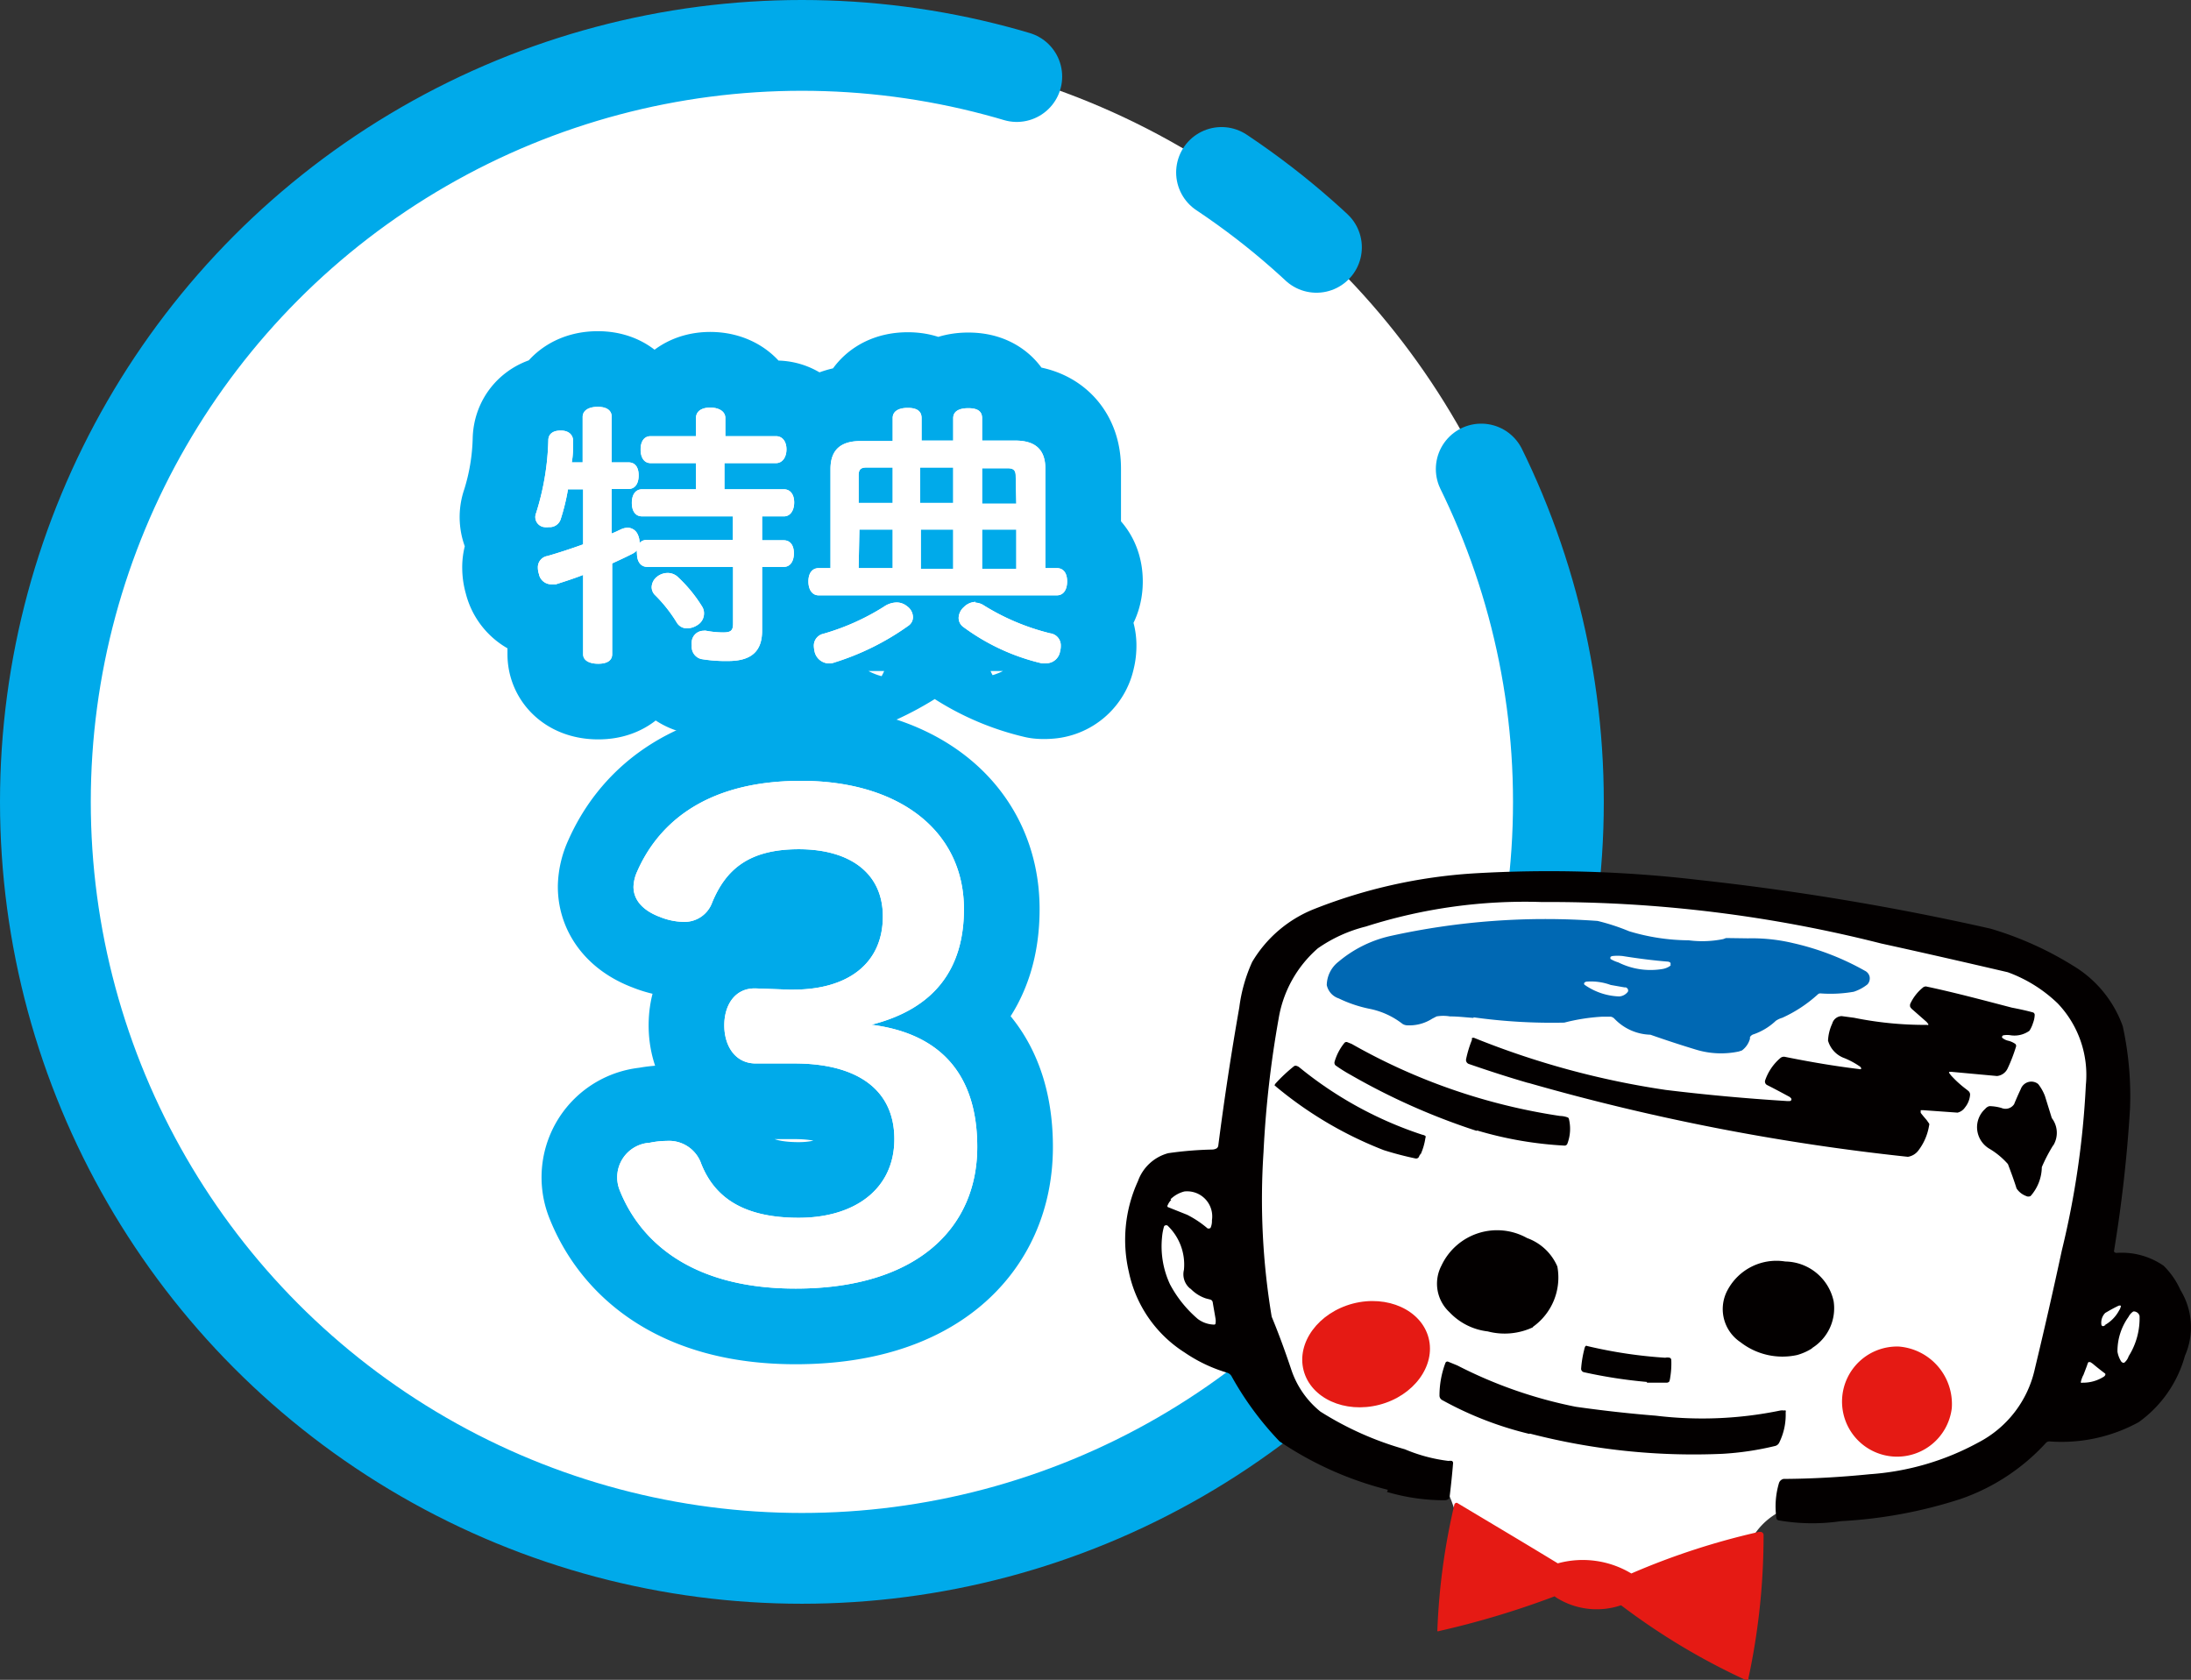
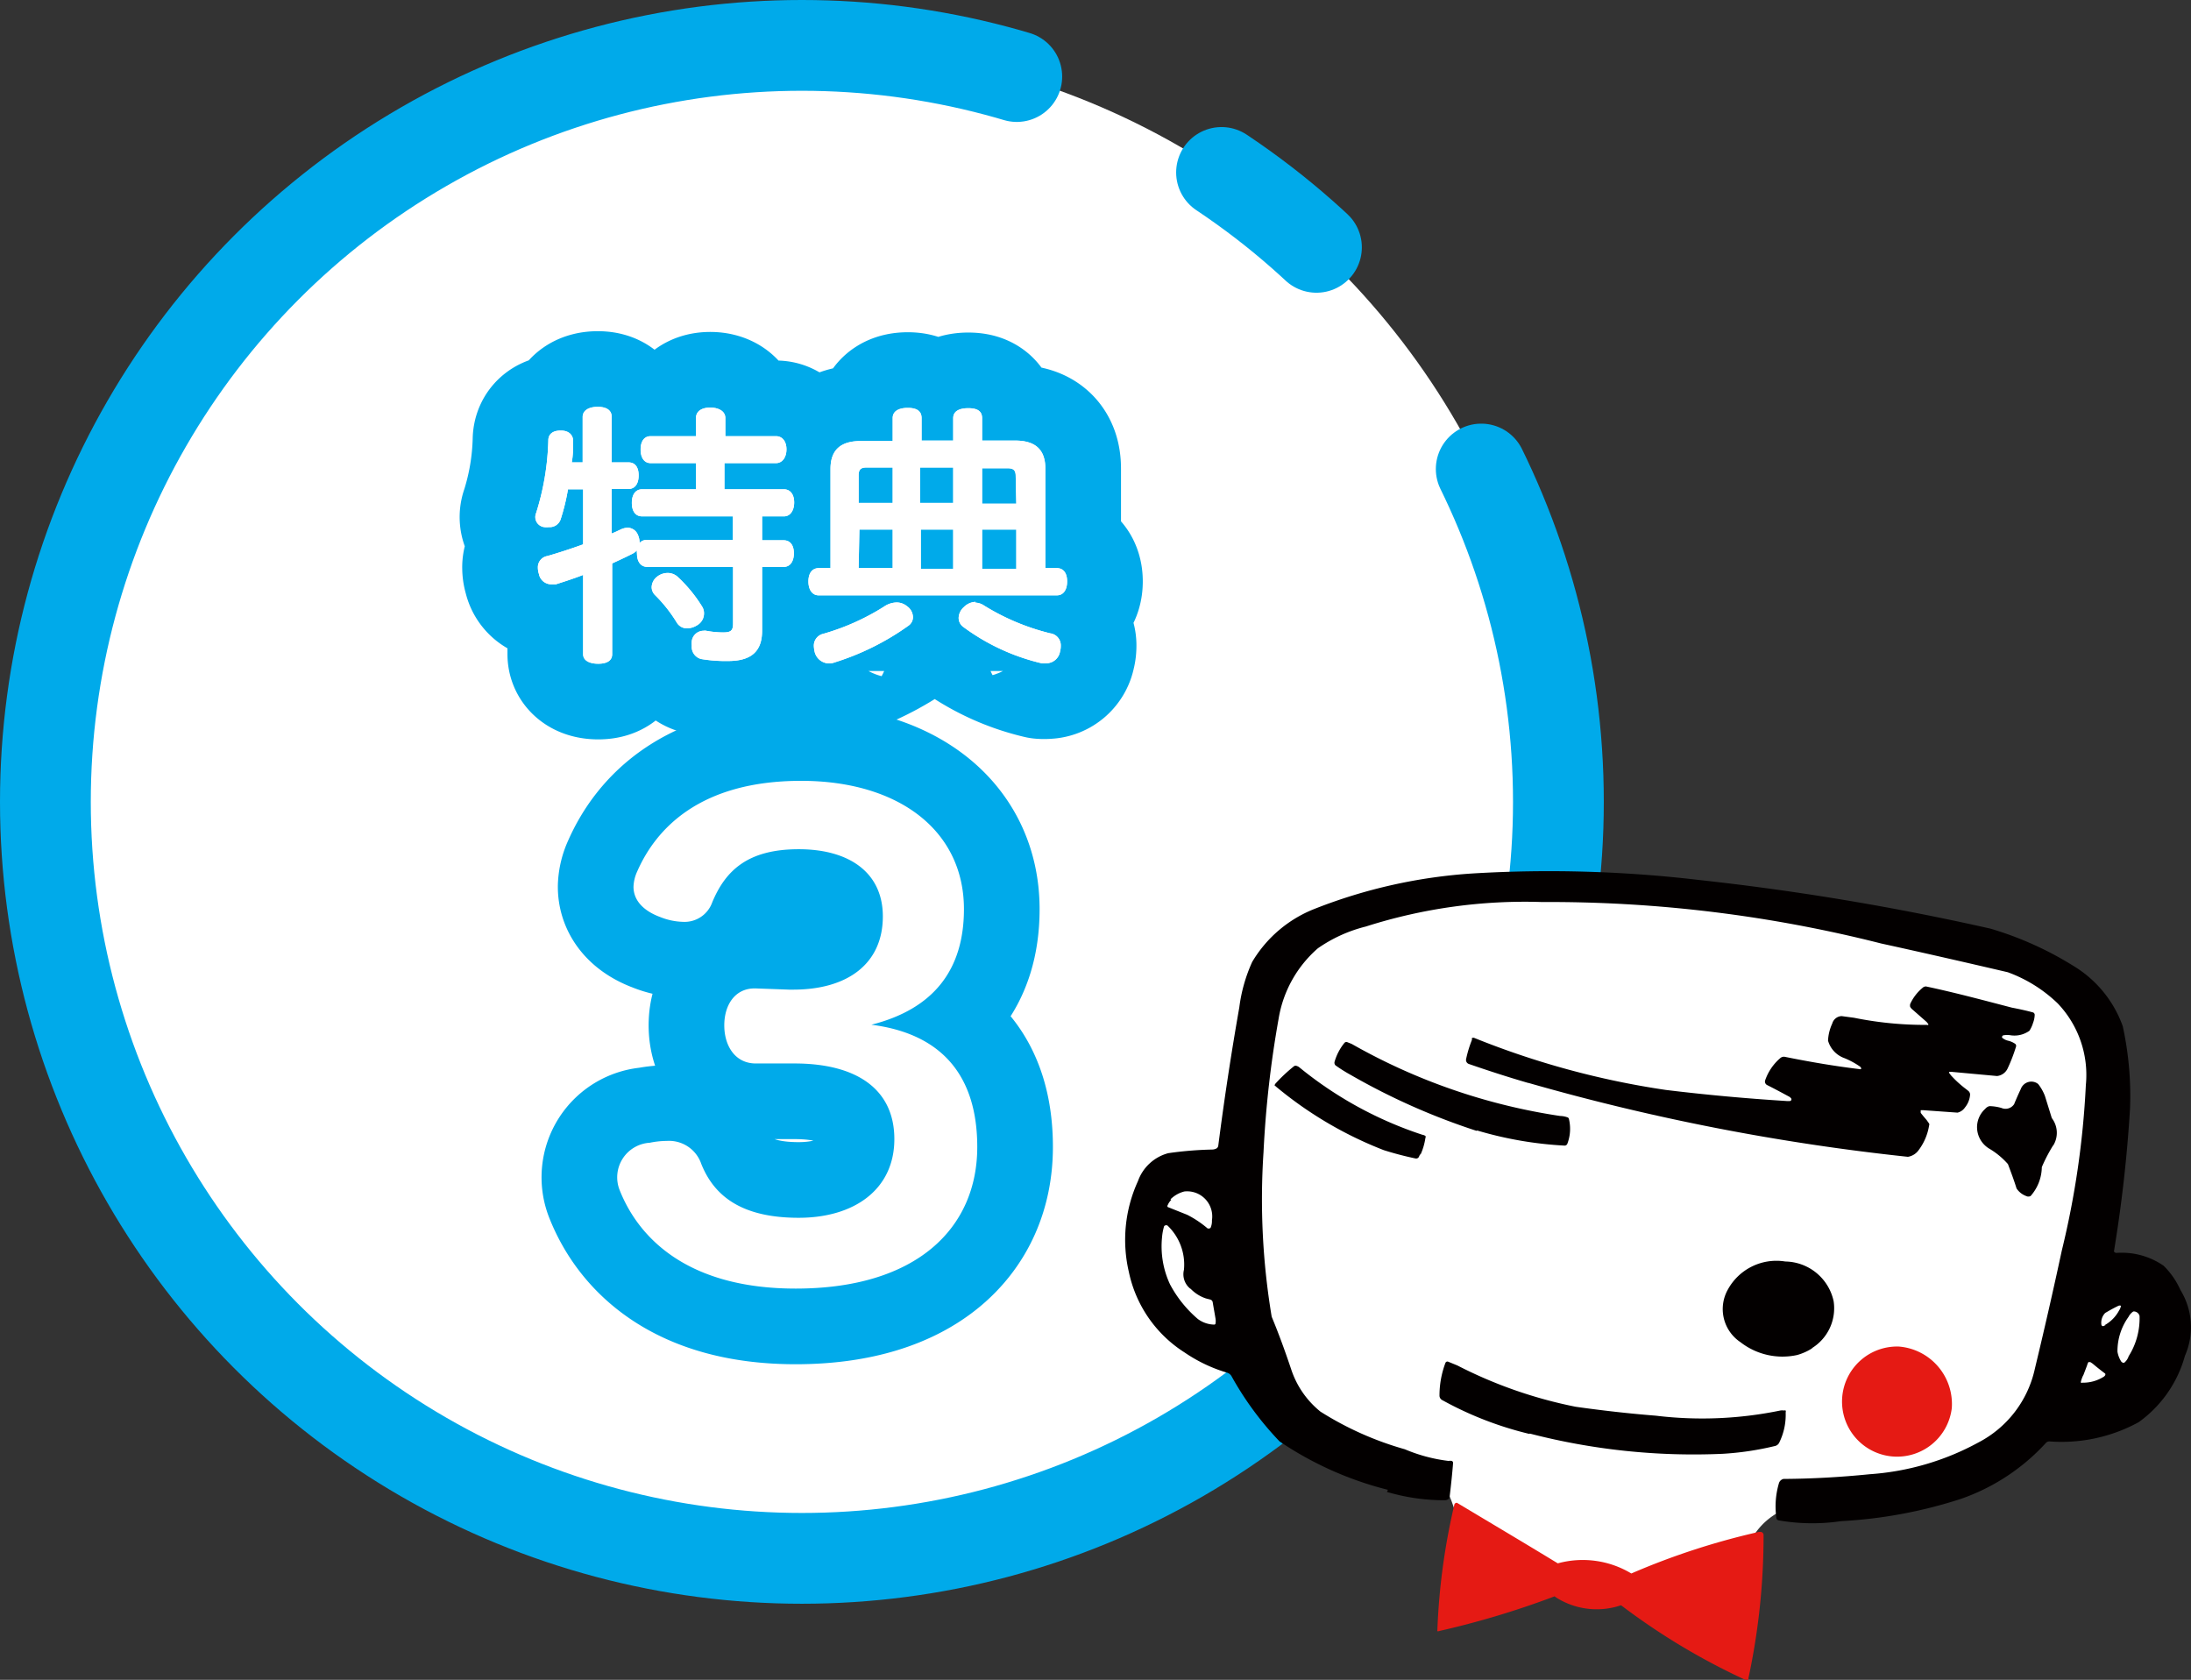
<svg xmlns="http://www.w3.org/2000/svg" width="144.81" height="111.03" viewBox="0 0 144.81 111.03">
  <rect x="0" y="0" width="144.81" height="111.03" fill="#333333" stroke="none" />
  <defs>
    <style>
      .cls-1, .cls-2, .cls-7 {
        fill: #fff;
      }

      .cls-1, .cls-6 {
        stroke: #00aaea;
        stroke-linecap: round;
      }

      .cls-1 {
        stroke-miterlimit: 10;
        stroke-width: 6px;
        stroke-dasharray: 250.02 15 8 18.36 0 0;
      }

      .cls-2, .cls-3, .cls-4, .cls-5 {
        fill-rule: evenodd;
      }

      .cls-3 {
        fill: #e51a14;
      }

      .cls-4 {
        fill: #030000;
      }

      .cls-5 {
        fill: #0068b3;
      }

      .cls-6 {
        fill: none;
        stroke-linejoin: round;
        stroke-width: 10px;
      }
    </style>
  </defs>
  <g id="レイヤー_2" data-name="レイヤー 2">
    <g id="work">
      <circle class="cls-1" cx="53" cy="53" r="50" />
      <g>
        <path class="cls-2" d="M96.57,101.16c-.77-2.46-.77-2.46-1.37-3.09-.29-.31-.82-.3-1.56-.57l-4.77-1.73a8.57,8.57,0,0,1-1.6-1c-.41-.28-.73-.58-1.49-1.06a8.54,8.54,0,0,1-1.2-1.27c-.37-.39-.62-.85-1.19-1.58A4.76,4.76,0,0,0,82,89.53a11,11,0,0,0-1.65-.6,12.2,12.2,0,0,1-1.53-.66c-.45-.23-.56-.73-1.16-1.67l-1.18-1.88a9.83,9.83,0,0,1-.71-2c-.15-.46,0-.92.23-1.78.6-2.47.82-2.55,4.23-3.65.52-.17.85-.63,1.22-1.63l.67-1.84a11.91,11.91,0,0,0,.17-1.91,7.36,7.36,0,0,1,.11-1.72,31.47,31.47,0,0,1,2.41-6.6c.2-.42.48-.76,1.54-1.1.48-.16.72-.57,1.3-1.29.35-.44,1.06-.35,2-.72,5.92-2.29,45.56-2.32,48.92,7.63a14.29,14.29,0,0,1-.51,9.68L136.93,81a4.19,4.19,0,0,0,.72,2c.24.37.79.39,1.53.66,2.92,1.06,5.9,11.63-3.57,10.64-.56-.06-1.05.34-2.21,1-.47.25-.76.66-1.61,1.28-2.85,2.09-2.23,1.17-5.81,2.56a8.2,8.2,0,0,1-2.23.12c-.47,0-.89-.12-1.82-.14-2.89-.08-5.52.62-6.54,3.43-1.5,4.13-10.9,1.37-13.28,1.4a9.24,9.24,0,0,1-5.54-2.75Z" />
        <path class="cls-3" d="M102.84,105.58l0,0a5,5,0,0,0,4.3.52,44.28,44.28,0,0,0,8.17,4.91.19.19,0,0,0,.25,0,.25.25,0,0,0,0-.09,44.92,44.92,0,0,0,1-9.47.21.21,0,0,0-.23-.2h-.07a47.56,47.56,0,0,0-8.44,2.75h0a6.23,6.23,0,0,0-4.86-.67c-2.33-1.42-4.31-2.59-6.66-4a.16.16,0,0,0-.18.13h0A43.36,43.36,0,0,0,95,107.74v0a.17.17,0,0,0,0,.07s0,0,0,0a.1.1,0,0,0,.09,0h0a57.74,57.74,0,0,0,7.66-2.3Z" />
        <path class="cls-4" d="M78.65,85.16a1.22,1.22,0,0,1-.4-1.23A3.56,3.56,0,0,0,77.16,81,.19.19,0,0,0,77,81a.11.11,0,0,0-.07.08,3.6,3.6,0,0,0-.13.73,5.93,5.93,0,0,0,.53,3.08,7.84,7.84,0,0,0,1.84,2.29,1.87,1.87,0,0,0,1.07.37.09.09,0,0,0,.1-.09,1,1,0,0,0,0-.29c-.06-.37-.13-.74-.19-1.11a.23.23,0,0,0-.14-.16l-.31-.08a2.5,2.5,0,0,1-1-.63Zm-1.24-5.85a1,1,0,0,0-.23.34.1.1,0,0,0,0,.13l1.28.51a6.76,6.76,0,0,1,1.35.9.2.2,0,0,0,.13,0s.06,0,.08-.06a1.09,1.09,0,0,0,.08-.47,1.66,1.66,0,0,0-1.82-1.91,2,2,0,0,0-.92.52Zm60.26,11.62a2.2,2.2,0,0,0-.13.36.17.17,0,0,0,0,.1.1.1,0,0,0,.09,0,2.55,2.55,0,0,0,1.42-.4.28.28,0,0,0,.09-.1.12.12,0,0,0,0-.1l0,0c-.28-.21-.56-.43-.83-.66l-.15-.1h-.07a.1.1,0,0,0-.06,0,.85.85,0,0,0-.09.22l-.24.63ZM141,86.68a.92.92,0,0,0-.32.36,3.88,3.88,0,0,0-.73,2.3,1.72,1.72,0,0,0,.23.62.22.22,0,0,0,.11.1.13.13,0,0,0,.12,0,.94.94,0,0,0,.28-.42,4.7,4.7,0,0,0,.72-2.66.4.4,0,0,0-.08-.16.42.42,0,0,0-.27-.14l-.06,0Zm-1.94.93a2.41,2.41,0,0,0,1-1,.8.8,0,0,0,.11-.25.08.08,0,0,0,0-.06.08.08,0,0,0,0,0,.23.23,0,0,0-.14,0c-.3.14-.6.31-.89.48a.92.92,0,0,0-.25.79.11.11,0,0,0,.12.08.44.44,0,0,0,.16-.06Zm-47.39,11a13.37,13.37,0,0,0,3.82.55.45.45,0,0,0,.26-.09.31.31,0,0,0,.06-.13c.09-.75.17-1.5.23-2.25a.16.16,0,0,0-.08-.13.85.85,0,0,0-.23,0,10.67,10.67,0,0,1-2.88-.77,21.17,21.17,0,0,1-5.58-2.49,6,6,0,0,1-1.94-2.82c-.39-1.16-.81-2.32-1.28-3.45a47.17,47.17,0,0,1-.54-10.88,68.91,68.91,0,0,1,1-8.83,7.85,7.85,0,0,1,2.59-4.64,9.58,9.58,0,0,1,3.17-1.44,34.55,34.55,0,0,1,11.64-1.62,89.21,89.21,0,0,1,22.42,2.74c2.79.61,5.58,1.25,8.37,1.9A9.39,9.39,0,0,1,136,66.32a6.85,6.85,0,0,1,1.86,5.4,57.74,57.74,0,0,1-1.59,10.94q-.84,3.91-1.78,7.81a7.23,7.23,0,0,1-3.73,4.87,17.48,17.48,0,0,1-7.19,2.1c-1.89.19-3.79.3-5.69.31a.41.41,0,0,0-.31.3,5.42,5.42,0,0,0-.16,2.3.18.18,0,0,0,.15.14,13,13,0,0,0,4.13.05,30.86,30.86,0,0,0,7.91-1.47,13.72,13.72,0,0,0,5.64-3.72.32.32,0,0,1,.21-.08A10.61,10.61,0,0,0,141.35,94a8,8,0,0,0,3.06-4.39,4.69,4.69,0,0,0-.3-4.35,5.22,5.22,0,0,0-1.11-1.6,4.86,4.86,0,0,0-3.09-.85.21.21,0,0,1-.18-.07.15.15,0,0,1,0-.11,91.76,91.76,0,0,0,1.05-9.36,21.62,21.62,0,0,0-.48-5.44,7.67,7.67,0,0,0-3.28-4,22.33,22.33,0,0,0-5.46-2.45,172.09,172.09,0,0,0-19.29-3.22,84.51,84.51,0,0,0-14.92-.43,34.45,34.45,0,0,0-10.46,2.34,8.34,8.34,0,0,0-4.13,3.51,10.41,10.41,0,0,0-.85,3q-.8,4.55-1.39,9.14a.28.28,0,0,1-.09.17.62.62,0,0,1-.32.09,23.62,23.62,0,0,0-2.9.24,2.93,2.93,0,0,0-2,1.85,9.31,9.31,0,0,0-.6,6,8.32,8.32,0,0,0,3.68,5.32,10,10,0,0,0,2.82,1.34.52.52,0,0,1,.28.22,20.76,20.76,0,0,0,3.18,4.32,22.61,22.61,0,0,0,7.16,3.2Z" />
        <path class="cls-4" d="M101.1,94.75a43.15,43.15,0,0,0,12.75,1.34,19.49,19.49,0,0,0,3.48-.52.41.41,0,0,0,.26-.21,4.14,4.14,0,0,0,.43-2,.22.22,0,0,0,0-.13.12.12,0,0,0-.1,0,.75.75,0,0,0-.26,0,25.5,25.5,0,0,1-8.22.34c-1.77-.14-3.54-.34-5.3-.59a29.78,29.78,0,0,1-7.82-2.73L95.71,90a.14.14,0,0,0-.18.09,6.12,6.12,0,0,0-.39,2.16.34.34,0,0,0,.2.3,22.93,22.93,0,0,0,5.76,2.23Z" />
-         <path class="cls-4" d="M108.85,91.39c.43,0,.86,0,1.29,0a.24.24,0,0,0,.19-.08,1.31,1.31,0,0,0,.06-.27,5.61,5.61,0,0,0,.07-1.16.16.16,0,0,0-.11-.14.7.7,0,0,0-.29,0,30.81,30.81,0,0,1-5.14-.77.12.12,0,0,0-.13,0,.58.58,0,0,0-.08.22,7.23,7.23,0,0,0-.21,1.29.24.24,0,0,0,.2.22,32.52,32.52,0,0,0,4.15.64Z" />
-         <path class="cls-4" d="M101.3,87.71a4,4,0,0,0,1.63-4,3.44,3.44,0,0,0-2-1.88,4.06,4.06,0,0,0-5.66,1.82,2.57,2.57,0,0,0,.53,3.08A4.12,4.12,0,0,0,98.33,88a4.4,4.4,0,0,0,3-.28Z" />
        <path class="cls-4" d="M119.75,89.11A3.1,3.1,0,0,0,121.19,86,3.32,3.32,0,0,0,118,83.38a3.66,3.66,0,0,0-3.81,1.87,2.63,2.63,0,0,0,.84,3.46,4.52,4.52,0,0,0,3.75.85,3.67,3.67,0,0,0,1-.45Z" />
        <path class="cls-4" d="M93.87,76.35a4.06,4.06,0,0,0,.34-1.14.13.13,0,0,0,0-.13A.54.54,0,0,0,94,75a25.33,25.33,0,0,1-8.13-4.46.44.44,0,0,0-.15-.08.2.2,0,0,0-.18,0,10.45,10.45,0,0,0-1.24,1.16.34.34,0,0,0-.06.12.08.08,0,0,0,0,0l0,0a25.58,25.58,0,0,0,7.22,4.28,21.6,21.6,0,0,0,2.1.55.22.22,0,0,0,.19-.06,1.11,1.11,0,0,0,.12-.27Z" />
        <path class="cls-4" d="M97.63,74.72a24.81,24.81,0,0,0,5.79,1,.2.2,0,0,0,.17-.12,2.77,2.77,0,0,0,.1-1.66.14.14,0,0,0-.07-.08,1.49,1.49,0,0,0-.51-.1A39.71,39.71,0,0,1,89.34,69l-.3-.12a.17.17,0,0,0-.19.06,3.52,3.52,0,0,0-.65,1.26.26.26,0,0,0,.06.21,10.06,10.06,0,0,0,1,.63,43.88,43.88,0,0,0,8.32,3.7Z" />
        <path class="cls-4" d="M101,71.57a147.69,147.69,0,0,0,25.1,4.89,1.08,1.08,0,0,0,.67-.39,3.68,3.68,0,0,0,.73-1.68.16.16,0,0,0,0-.13l-.17-.24c-.13-.15-.26-.3-.38-.46a.28.28,0,0,1,0-.12.06.06,0,0,1,0-.06l.19,0,2.24.16a.82.82,0,0,0,.49-.34,1.51,1.51,0,0,0,.34-.86.33.33,0,0,0-.08-.2c-.06-.06-.12-.1-.18-.15a7,7,0,0,1-1-.91l-.13-.17s0,0,0-.06a.1.1,0,0,1,.05,0,.55.55,0,0,1,.18,0l2.94.27a.87.87,0,0,0,.7-.5,10.72,10.72,0,0,0,.56-1.46.18.18,0,0,0-.05-.16,1.37,1.37,0,0,0-.46-.21.93.93,0,0,1-.41-.2.1.1,0,0,1,0-.09.11.11,0,0,1,.08-.07,1.4,1.4,0,0,1,.5,0,1.7,1.7,0,0,0,1.22-.3,2,2,0,0,0,.24-.52,1.62,1.62,0,0,0,.11-.54.18.18,0,0,0-.1-.15c-.47-.13-.94-.23-1.41-.32-1.88-.49-3.78-1-5.67-1.4a.32.32,0,0,0-.23.09,3,3,0,0,0-.82,1.07.41.41,0,0,0,0,.19.7.7,0,0,0,.18.2l.91.8.11.14s0,0,0,.05a.16.16,0,0,1-.1,0,23.49,23.49,0,0,1-4.81-.47l-.82-.11a.67.67,0,0,0-.62.49,3,3,0,0,0-.28,1.13,1.73,1.73,0,0,0,1.09,1.16,5.27,5.27,0,0,1,1,.54.22.22,0,0,1,.09.1.08.08,0,0,1,0,.08.2.2,0,0,1-.13,0c-1.65-.2-3.28-.48-4.91-.81a.36.36,0,0,0-.3.09,3.37,3.37,0,0,0-1,1.48.26.26,0,0,0,.12.29c.5.25,1,.52,1.5.79a.57.57,0,0,1,.11.11.12.12,0,0,1,0,.1.11.11,0,0,1-.07.06,1.31,1.31,0,0,1-.28,0q-4-.25-7.94-.73a55.26,55.26,0,0,1-12.64-3.43.2.2,0,0,0-.17,0,.16.16,0,0,0,0,.11A7.52,7.52,0,0,0,96.9,70a.28.28,0,0,0,.2.33c1.3.45,2.6.87,3.91,1.25Z" />
-         <path class="cls-5" d="M106.48,65.11a3.8,3.8,0,0,0-1.6-.23.25.25,0,0,0-.15.06.1.1,0,0,0,0,.15l0,0a4.22,4.22,0,0,0,2.29.77.78.78,0,0,0,.57-.31.2.2,0,0,0,0-.17.24.24,0,0,0-.14-.12l-.09,0-.91-.16Zm3.91-1.33a.14.14,0,0,0,0-.16.35.35,0,0,0-.14-.06c-1-.08-2-.21-3-.37a3.1,3.1,0,0,0-.68,0,.31.31,0,0,0-.13.06.09.09,0,0,0,0,.06.09.09,0,0,0,0,.07,2.17,2.17,0,0,0,.52.23,4.77,4.77,0,0,0,2.9.44,1.27,1.27,0,0,0,.5-.19l.09-.1Zm-13,3.46a37.42,37.42,0,0,0,6,.35,12.94,12.94,0,0,1,2.48-.39l.6,0a.47.47,0,0,1,.2.1l.09.09a3.4,3.4,0,0,0,2.32,1c1,.35,2,.68,3.06,1a5.69,5.69,0,0,0,2.78.11l.21-.07a1.44,1.44,0,0,0,.53-.77l0-.11a.41.41,0,0,1,.25-.19,4.08,4.08,0,0,0,1.46-.89,1.52,1.52,0,0,1,.43-.2,9,9,0,0,0,2.34-1.54.23.23,0,0,1,.19-.07,8.92,8.92,0,0,0,2.19-.11,2.87,2.87,0,0,0,.91-.49.6.6,0,0,0,.14-.5.58.58,0,0,0-.32-.4,17.49,17.49,0,0,0-4.72-1.82,11.75,11.75,0,0,0-3-.32L114.08,62l-.19.07a7,7,0,0,1-2.28.08,13.83,13.83,0,0,1-3.94-.6,14,14,0,0,0-2.08-.68,47.53,47.53,0,0,0-13.72,1,8.07,8.07,0,0,0-3.41,1.7,2,2,0,0,0-.77,1.54,1.19,1.19,0,0,0,.79.88,8.59,8.59,0,0,0,2,.68,5.19,5.19,0,0,1,2.21,1,.61.61,0,0,0,.33.1,2.8,2.8,0,0,0,1.64-.44l.29-.15a2.61,2.61,0,0,1,.88,0c.52,0,1,.06,1.56.1Z" />
        <path class="cls-4" d="M135.7,75.72a1.6,1.6,0,0,0-.09-1.82l-.45-1.45a3,3,0,0,0-.45-.8.72.72,0,0,0-.66-.13.75.75,0,0,0-.49.46c-.16.34-.31.68-.44,1a.68.68,0,0,1-.84.25,3.09,3.09,0,0,0-.79-.12.53.53,0,0,0-.28.18,1.63,1.63,0,0,0-.53,1.4,1.66,1.66,0,0,0,.83,1.25,5.12,5.12,0,0,1,1.2,1c.2.53.4,1.06.57,1.61a1.3,1.3,0,0,0,.63.5.32.32,0,0,0,.3,0,2.94,2.94,0,0,0,.74-1.91,10.92,10.92,0,0,1,.75-1.44Z" />
-         <path class="cls-3" d="M89.42,86.16c-2.28.6-3.74,2.58-3.26,4.42s2.72,2.86,5,2.27,3.74-2.58,3.26-4.42-2.72-2.86-5-2.27Z" />
        <path class="cls-3" d="M125.49,89A3.64,3.64,0,1,0,129,93.07,3.81,3.81,0,0,0,125.49,89Z" />
      </g>
      <g>
        <g>
          <path class="cls-6" d="M42.79,37.47c-.45,0-.69-.36-.69-.88a.75.75,0,0,1,0-.21,1.27,1.27,0,0,1-.4.27c-.37.19-.81.39-1.24.59v6c0,.42-.34.63-.92.63s-1-.21-1-.63V38c-.61.24-1.24.44-1.8.62l-.29,0a.83.83,0,0,1-.83-.68,1.32,1.32,0,0,1-.07-.42.75.75,0,0,1,.63-.77c.7-.2,1.53-.47,2.36-.77V32.34h-1a13.92,13.92,0,0,1-.49,2,.76.76,0,0,1-.77.5,1.48,1.48,0,0,1-.31,0,.67.67,0,0,1-.54-.92,17.36,17.36,0,0,0,.81-4.81c0-.45.34-.65.79-.65h.06c.47,0,.79.26.79.69v0c0,.45,0,.94-.09,1.41h.72v-3c0-.43.4-.67,1-.67s.92.24.92.67v3h1.1c.45,0,.68.32.68.86s-.23.9-.68.9h-1.1v2.94c.24-.09.45-.2.65-.29a1.16,1.16,0,0,1,.4-.09.74.74,0,0,1,.68.47,1.2,1.2,0,0,1,.11.48v.06a.59.59,0,0,1,.47-.2h5.7V34.13h-6c-.45,0-.68-.36-.68-.89s.23-.9.68-.9H46V30.61H43c-.43,0-.66-.37-.66-.9s.23-.88.66-.88h3v-1.2c0-.45.38-.69.94-.69s1,.24,1,.69v1.2h3.35c.43,0,.69.36.69.87s-.26.91-.69.91H47.88v1.73h3.93c.43,0,.68.35.68.87s-.25.92-.68.92H50.37v1.58h1.42c.45,0,.68.34.68.86s-.23.9-.68.9H50.37v4.22c0,1.4-.76,2-2.25,2a9.71,9.71,0,0,1-1.77-.13.83.83,0,0,1-.63-.88,1.45,1.45,0,0,1,0-.29.79.79,0,0,1,.79-.7.44.44,0,0,1,.16,0,6.16,6.16,0,0,0,1.12.11c.5,0,.66-.11.66-.58V37.47Zm3.62,2.63a.82.82,0,0,1,.12.45.89.89,0,0,1-.43.76,1.27,1.27,0,0,1-.67.22.78.78,0,0,1-.7-.38,9.51,9.51,0,0,0-1.46-1.84.75.75,0,0,1-.2-.5.91.91,0,0,1,.38-.71,1.14,1.14,0,0,1,.69-.23,1,1,0,0,1,.61.22A9.41,9.41,0,0,1,46.41,40.1Z" />
          <path class="cls-6" d="M67.09,29.12c1.3,0,2,.56,2,1.85v6.58h.76c.43,0,.68.32.68.88s-.25.92-.68.92H54.11c-.43,0-.68-.38-.68-.92s.25-.88.68-.88h.78V31c0-1.29.7-1.85,2-1.85H59V27.63c0-.44.38-.67,1-.67s.91.23.91.67v1.49H63V27.64c0-.45.38-.66,1-.66s.91.21.91.66v1.48Zm-7.81,10.7a1.08,1.08,0,0,1,.67.25.9.9,0,0,1,.39.72.68.68,0,0,1-.29.56,17.13,17.13,0,0,1-4.88,2.43,1.07,1.07,0,0,1-.39.07,1,1,0,0,1-.92-.7,2,2,0,0,1-.07-.45.8.8,0,0,1,.63-.81,15.43,15.43,0,0,0,4-1.79A1.52,1.52,0,0,1,59.28,39.82Zm-2-8.92c-.36,0-.53.11-.53.51v1.83H59V30.9Zm-.53,6.65H59V35h-2.2Zm4.07-6.65v2.34H63V30.9ZM63,35H60.86v2.6H63Zm1.44,4.83a1.11,1.11,0,0,1,.61.2,15.14,15.14,0,0,0,4.36,1.83.8.8,0,0,1,.7.83,1.37,1.37,0,0,1-.05.38.93.93,0,0,1-.9.77,1.63,1.63,0,0,1-.31,0,14.14,14.14,0,0,1-5.22-2.43.74.74,0,0,1-.27-.58,1,1,0,0,1,.34-.7A1.15,1.15,0,0,1,64.48,39.78Zm2.69-8.37c0-.4-.17-.51-.54-.51H64.91v2.34h2.26ZM64.91,35v2.6h2.26V35Z" />
          <path class="cls-6" d="M52.15,65.41h.28c3.6,0,5.92-1.72,5.92-4.84,0-2.88-2.2-4.44-5.56-4.44s-4.84,1.4-5.72,3.52a1.94,1.94,0,0,1-1.92,1.28,4.32,4.32,0,0,1-1.52-.32c-1.08-.4-1.76-1.08-1.76-2a2.61,2.61,0,0,1,.24-1c1.24-2.84,4.16-6,10.84-6,6.44,0,10.76,3.28,10.76,8.48,0,4-2,6.6-6.12,7.64,4.72.6,7,3.44,7,8.08,0,5.36-4,9.36-12,9.36-7.08,0-10.36-3.28-11.64-6.52a2.29,2.29,0,0,1,2-3.12,5.63,5.63,0,0,1,1.12-.12,2.25,2.25,0,0,1,2.28,1.52c.88,2.2,2.76,3.56,6.44,3.56s6.32-1.88,6.32-5.2-2.52-5-6.6-5h-.32l-2.24,0c-1.36,0-2.08-1.16-2.08-2.52s.72-2.48,2.08-2.44Z" />
        </g>
        <g>
          <path class="cls-7" d="M42.79,37.47c-.45,0-.69-.36-.69-.88a.75.75,0,0,1,0-.21,1.27,1.27,0,0,1-.4.27c-.37.19-.81.39-1.24.59v6c0,.42-.34.63-.92.63s-1-.21-1-.63V38c-.61.24-1.24.44-1.8.62l-.29,0a.83.83,0,0,1-.83-.68,1.32,1.32,0,0,1-.07-.42.75.75,0,0,1,.63-.77c.7-.2,1.53-.47,2.36-.77V32.34h-1a13.92,13.92,0,0,1-.49,2,.76.76,0,0,1-.77.5,1.48,1.48,0,0,1-.31,0,.67.67,0,0,1-.54-.92,17.36,17.36,0,0,0,.81-4.81c0-.45.34-.65.79-.65h.06c.47,0,.79.26.79.69v0c0,.45,0,.94-.09,1.41h.72v-3c0-.43.4-.67,1-.67s.92.24.92.67v3h1.1c.45,0,.68.32.68.86s-.23.9-.68.9h-1.1v2.94c.24-.09.45-.2.65-.29a1.16,1.16,0,0,1,.4-.09.74.74,0,0,1,.68.47,1.2,1.2,0,0,1,.11.48v.06a.59.59,0,0,1,.47-.2h5.7V34.13h-6c-.45,0-.68-.36-.68-.89s.23-.9.68-.9H46V30.61H43c-.43,0-.66-.37-.66-.9s.23-.88.66-.88h3v-1.2c0-.45.38-.69.94-.69s1,.24,1,.69v1.2h3.35c.43,0,.69.36.69.87s-.26.91-.69.91H47.88v1.73h3.93c.43,0,.68.35.68.87s-.25.92-.68.92H50.37v1.58h1.42c.45,0,.68.34.68.86s-.23.9-.68.9H50.37v4.22c0,1.4-.76,2-2.25,2a9.71,9.71,0,0,1-1.77-.13.83.83,0,0,1-.63-.88,1.45,1.45,0,0,1,0-.29.79.79,0,0,1,.79-.7.44.44,0,0,1,.16,0,6.16,6.16,0,0,0,1.12.11c.5,0,.66-.11.66-.58V37.47Zm3.62,2.63a.82.82,0,0,1,.12.45.89.89,0,0,1-.43.76,1.27,1.27,0,0,1-.67.22.78.78,0,0,1-.7-.38,9.51,9.51,0,0,0-1.46-1.84.75.75,0,0,1-.2-.5.91.91,0,0,1,.38-.71,1.14,1.14,0,0,1,.69-.23,1,1,0,0,1,.61.22A9.41,9.41,0,0,1,46.41,40.1Z" />
          <path class="cls-7" d="M67.09,29.12c1.3,0,2,.56,2,1.85v6.58h.76c.43,0,.68.32.68.88s-.25.92-.68.92H54.11c-.43,0-.68-.38-.68-.92s.25-.88.68-.88h.78V31c0-1.29.7-1.85,2-1.85H59V27.63c0-.44.38-.67,1-.67s.91.23.91.67v1.49H63V27.64c0-.45.38-.66,1-.66s.91.21.91.66v1.48Zm-7.81,10.7a1.08,1.08,0,0,1,.67.25.9.9,0,0,1,.39.72.68.68,0,0,1-.29.56,17.13,17.13,0,0,1-4.88,2.43,1.07,1.07,0,0,1-.39.07,1,1,0,0,1-.92-.7,2,2,0,0,1-.07-.45.8.8,0,0,1,.63-.81,15.43,15.43,0,0,0,4-1.79A1.52,1.52,0,0,1,59.28,39.82Zm-2-8.92c-.36,0-.53.11-.53.51v1.83H59V30.9Zm-.53,6.65H59V35h-2.2Zm4.07-6.65v2.34H63V30.9ZM63,35H60.86v2.6H63Zm1.44,4.83a1.11,1.11,0,0,1,.61.2,15.14,15.14,0,0,0,4.36,1.83.8.8,0,0,1,.7.83,1.37,1.37,0,0,1-.05.38.93.93,0,0,1-.9.77,1.63,1.63,0,0,1-.31,0,14.14,14.14,0,0,1-5.22-2.43.74.74,0,0,1-.27-.58,1,1,0,0,1,.34-.7A1.15,1.15,0,0,1,64.48,39.78Zm2.69-8.37c0-.4-.17-.51-.54-.51H64.91v2.34h2.26ZM64.91,35v2.6h2.26V35Z" />
          <path class="cls-7" d="M52.15,65.41h.28c3.6,0,5.92-1.72,5.92-4.84,0-2.88-2.2-4.44-5.56-4.44s-4.84,1.4-5.72,3.52a1.94,1.94,0,0,1-1.92,1.28,4.32,4.32,0,0,1-1.52-.32c-1.08-.4-1.76-1.08-1.76-2a2.61,2.61,0,0,1,.24-1c1.24-2.84,4.16-6,10.84-6,6.44,0,10.76,3.28,10.76,8.48,0,4-2,6.6-6.12,7.64,4.72.6,7,3.44,7,8.08,0,5.36-4,9.36-12,9.36-7.08,0-10.36-3.28-11.64-6.52a2.29,2.29,0,0,1,2-3.12,5.63,5.63,0,0,1,1.12-.12,2.25,2.25,0,0,1,2.28,1.52c.88,2.2,2.76,3.56,6.44,3.56s6.32-1.88,6.32-5.2-2.52-5-6.6-5h-.32l-2.24,0c-1.36,0-2.08-1.16-2.08-2.52s.72-2.48,2.08-2.44Z" />
        </g>
        <g>
          <path class="cls-7" d="M42.79,37.47c-.45,0-.69-.36-.69-.88a.75.75,0,0,1,0-.21,1.27,1.27,0,0,1-.4.27c-.37.19-.81.39-1.24.59v6c0,.42-.34.63-.92.63s-1-.21-1-.63V38c-.61.24-1.24.44-1.8.62l-.29,0a.83.83,0,0,1-.83-.68,1.32,1.32,0,0,1-.07-.42.75.75,0,0,1,.63-.77c.7-.2,1.53-.47,2.36-.77V32.34h-1a13.92,13.92,0,0,1-.49,2,.76.76,0,0,1-.77.5,1.48,1.48,0,0,1-.31,0,.67.67,0,0,1-.54-.92,17.36,17.36,0,0,0,.81-4.81c0-.45.34-.65.79-.65h.06c.47,0,.79.26.79.69v0c0,.45,0,.94-.09,1.41h.72v-3c0-.43.4-.67,1-.67s.92.24.92.67v3h1.1c.45,0,.68.32.68.86s-.23.9-.68.9h-1.1v2.94c.24-.09.45-.2.65-.29a1.16,1.16,0,0,1,.4-.09.74.74,0,0,1,.68.47,1.2,1.2,0,0,1,.11.48v.06a.59.59,0,0,1,.47-.2h5.7V34.13h-6c-.45,0-.68-.36-.68-.89s.23-.9.68-.9H46V30.61H43c-.43,0-.66-.37-.66-.9s.23-.88.66-.88h3v-1.2c0-.45.38-.69.94-.69s1,.24,1,.69v1.2h3.35c.43,0,.69.36.69.87s-.26.91-.69.91H47.88v1.73h3.93c.43,0,.68.35.68.87s-.25.92-.68.92H50.37v1.58h1.42c.45,0,.68.34.68.86s-.23.9-.68.9H50.37v4.22c0,1.4-.76,2-2.25,2a9.71,9.71,0,0,1-1.77-.13.83.83,0,0,1-.63-.88,1.45,1.45,0,0,1,0-.29.79.79,0,0,1,.79-.7.44.44,0,0,1,.16,0,6.16,6.16,0,0,0,1.12.11c.5,0,.66-.11.66-.58V37.47Zm3.62,2.63a.82.82,0,0,1,.12.45.89.89,0,0,1-.43.76,1.27,1.27,0,0,1-.67.22.78.78,0,0,1-.7-.38,9.51,9.51,0,0,0-1.46-1.84.75.75,0,0,1-.2-.5.91.91,0,0,1,.38-.71,1.14,1.14,0,0,1,.69-.23,1,1,0,0,1,.61.22A9.41,9.41,0,0,1,46.41,40.1Z" />
          <path class="cls-7" d="M67.09,29.12c1.3,0,2,.56,2,1.85v6.58h.76c.43,0,.68.32.68.88s-.25.92-.68.92H54.11c-.43,0-.68-.38-.68-.92s.25-.88.68-.88h.78V31c0-1.29.7-1.85,2-1.85H59V27.63c0-.44.38-.67,1-.67s.91.23.91.67v1.49H63V27.64c0-.45.38-.66,1-.66s.91.21.91.66v1.48Zm-7.81,10.7a1.08,1.08,0,0,1,.67.25.9.9,0,0,1,.39.72.68.68,0,0,1-.29.56,17.13,17.13,0,0,1-4.88,2.43,1.07,1.07,0,0,1-.39.07,1,1,0,0,1-.92-.7,2,2,0,0,1-.07-.45.8.8,0,0,1,.63-.81,15.43,15.43,0,0,0,4-1.79A1.52,1.52,0,0,1,59.28,39.82Zm-2-8.92c-.36,0-.53.11-.53.51v1.83H59V30.9Zm-.53,6.65H59V35h-2.2Zm4.07-6.65v2.34H63V30.9ZM63,35H60.86v2.6H63Zm1.44,4.83a1.11,1.11,0,0,1,.61.2,15.14,15.14,0,0,0,4.36,1.83.8.8,0,0,1,.7.83,1.37,1.37,0,0,1-.05.38.93.93,0,0,1-.9.77,1.63,1.63,0,0,1-.31,0,14.14,14.14,0,0,1-5.22-2.43.74.74,0,0,1-.27-.58,1,1,0,0,1,.34-.7A1.15,1.15,0,0,1,64.48,39.78Zm2.69-8.37c0-.4-.17-.51-.54-.51H64.91v2.34h2.26ZM64.91,35v2.6h2.26V35Z" />
-           <path class="cls-7" d="M52.15,65.41h.28c3.6,0,5.92-1.72,5.92-4.84,0-2.88-2.2-4.44-5.56-4.44s-4.84,1.4-5.72,3.52a1.94,1.94,0,0,1-1.92,1.28,4.32,4.32,0,0,1-1.52-.32c-1.08-.4-1.76-1.08-1.76-2a2.61,2.61,0,0,1,.24-1c1.24-2.84,4.16-6,10.84-6,6.44,0,10.76,3.28,10.76,8.48,0,4-2,6.6-6.12,7.64,4.72.6,7,3.44,7,8.08,0,5.36-4,9.36-12,9.36-7.08,0-10.36-3.28-11.64-6.52a2.29,2.29,0,0,1,2-3.12,5.63,5.63,0,0,1,1.12-.12,2.25,2.25,0,0,1,2.28,1.52c.88,2.2,2.76,3.56,6.44,3.56s6.32-1.88,6.32-5.2-2.52-5-6.6-5h-.32l-2.24,0c-1.36,0-2.08-1.16-2.08-2.52s.72-2.48,2.08-2.44Z" />
        </g>
      </g>
    </g>
  </g>
</svg>